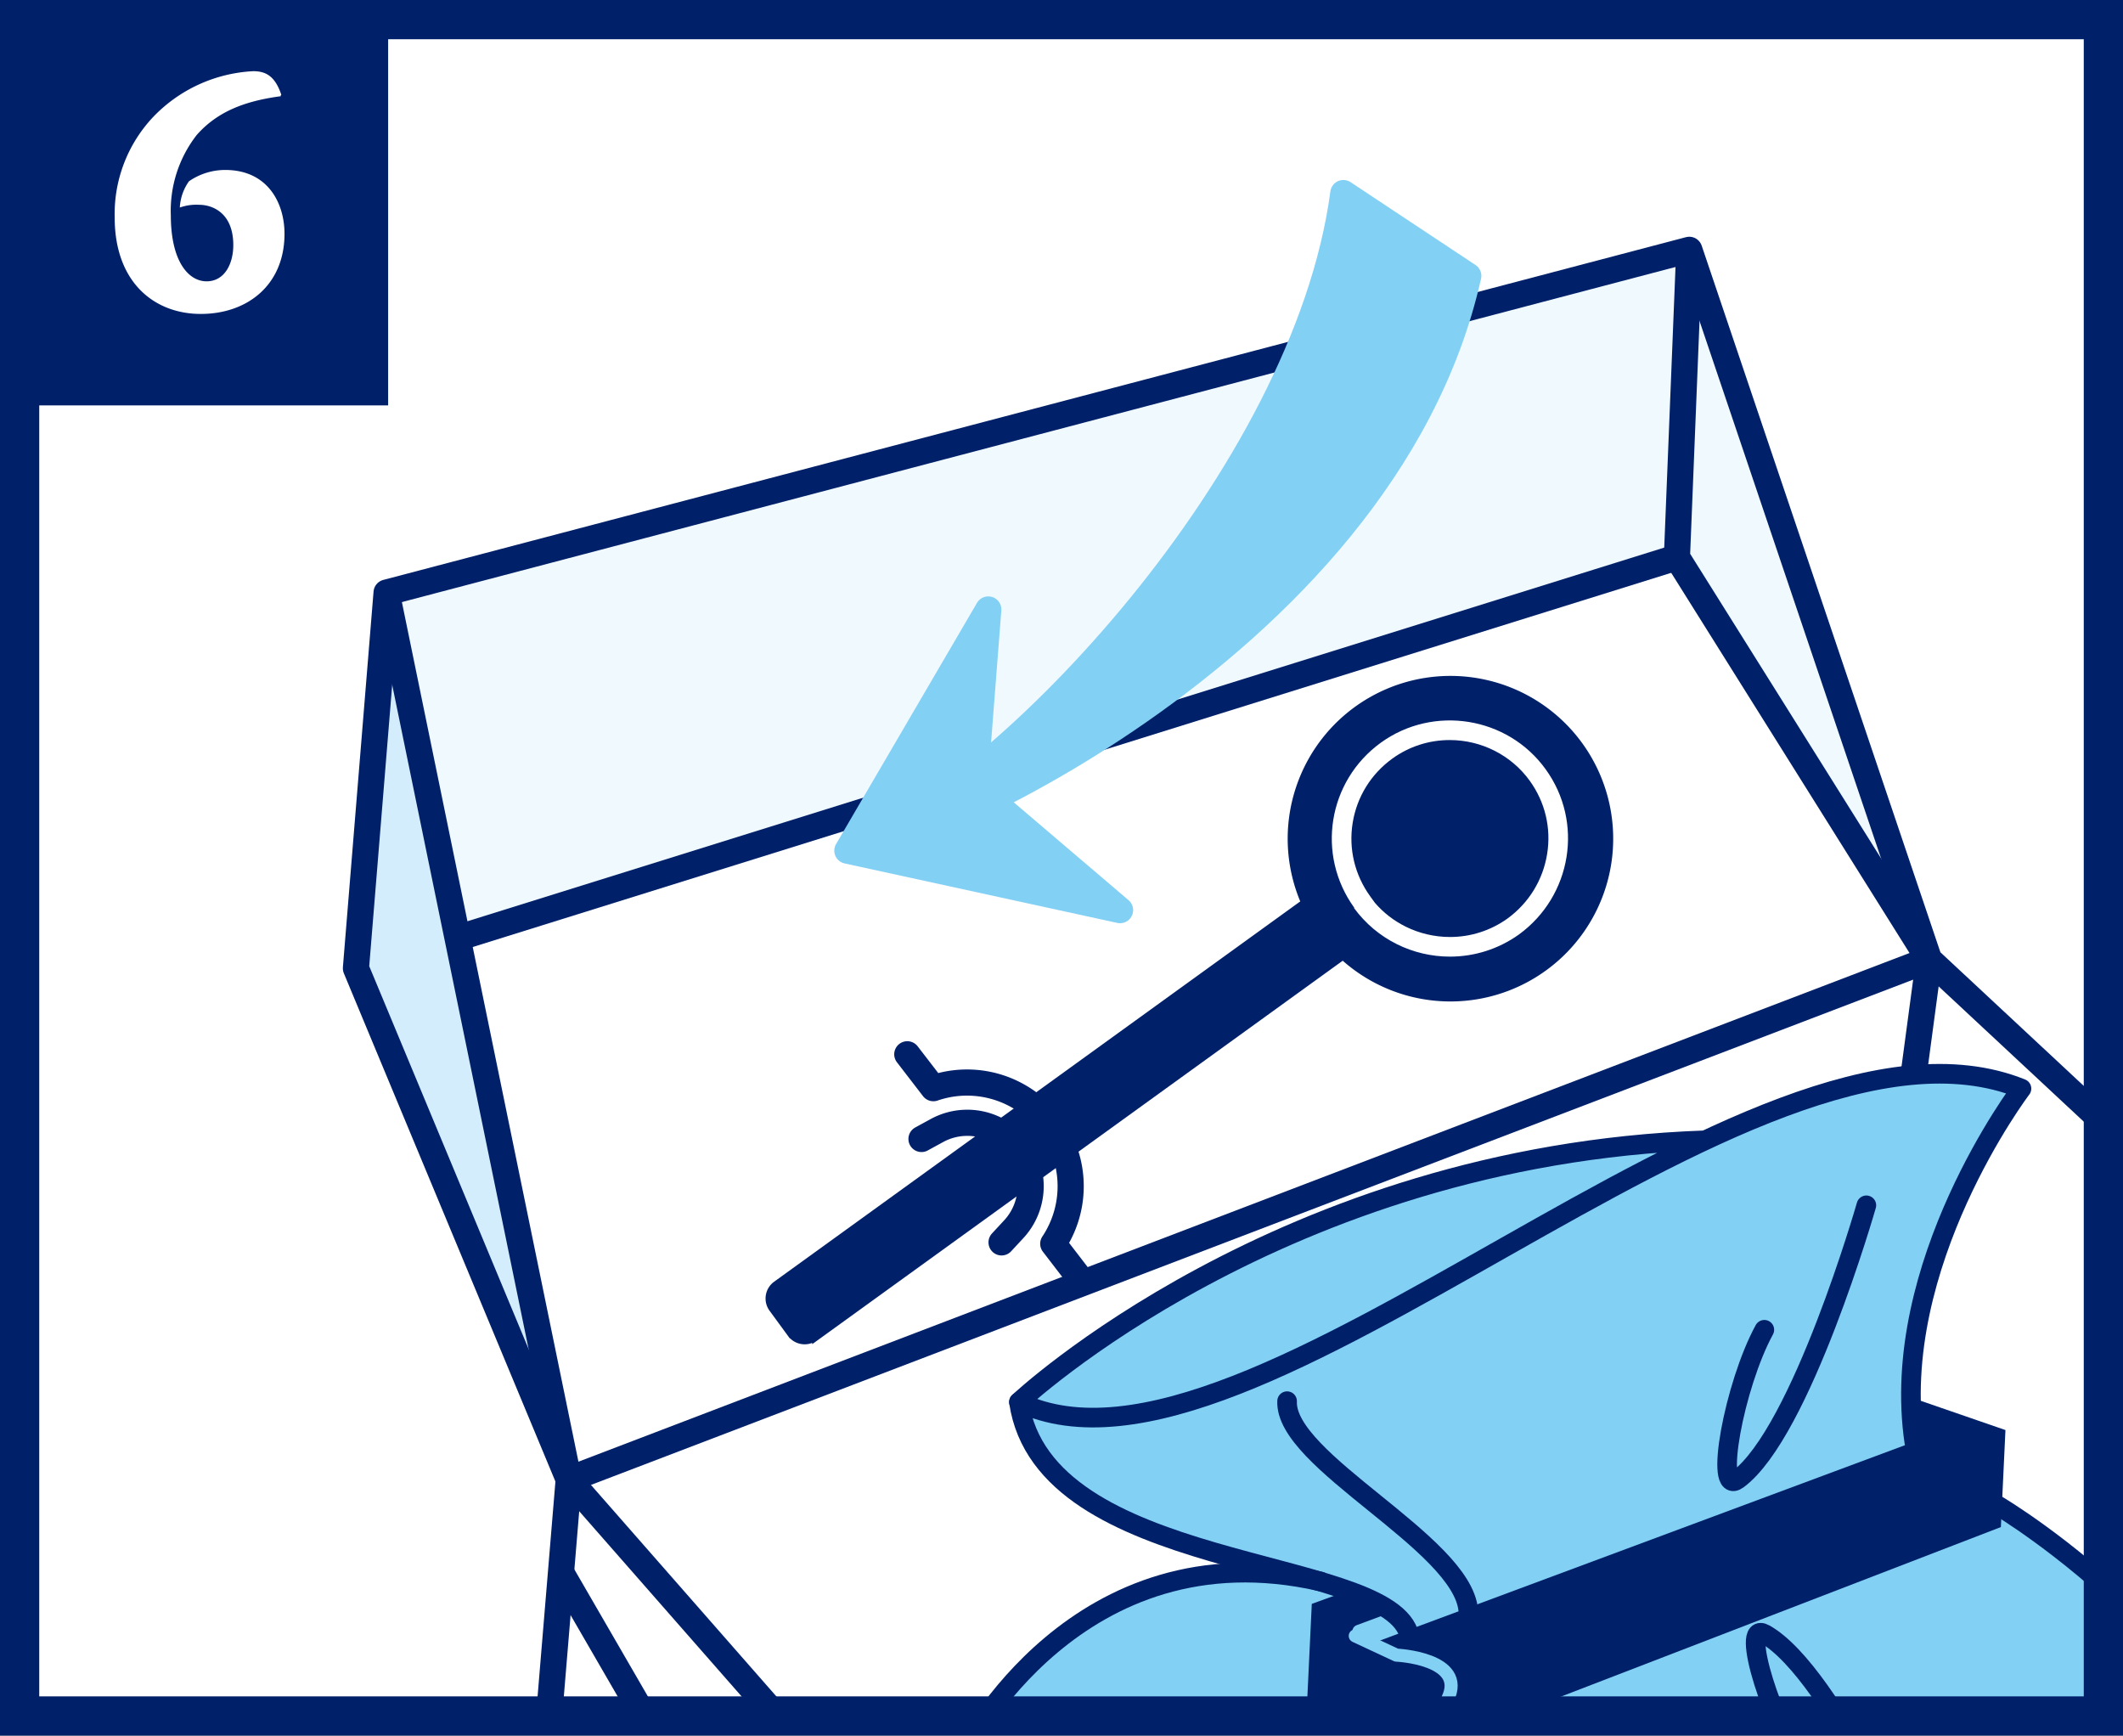
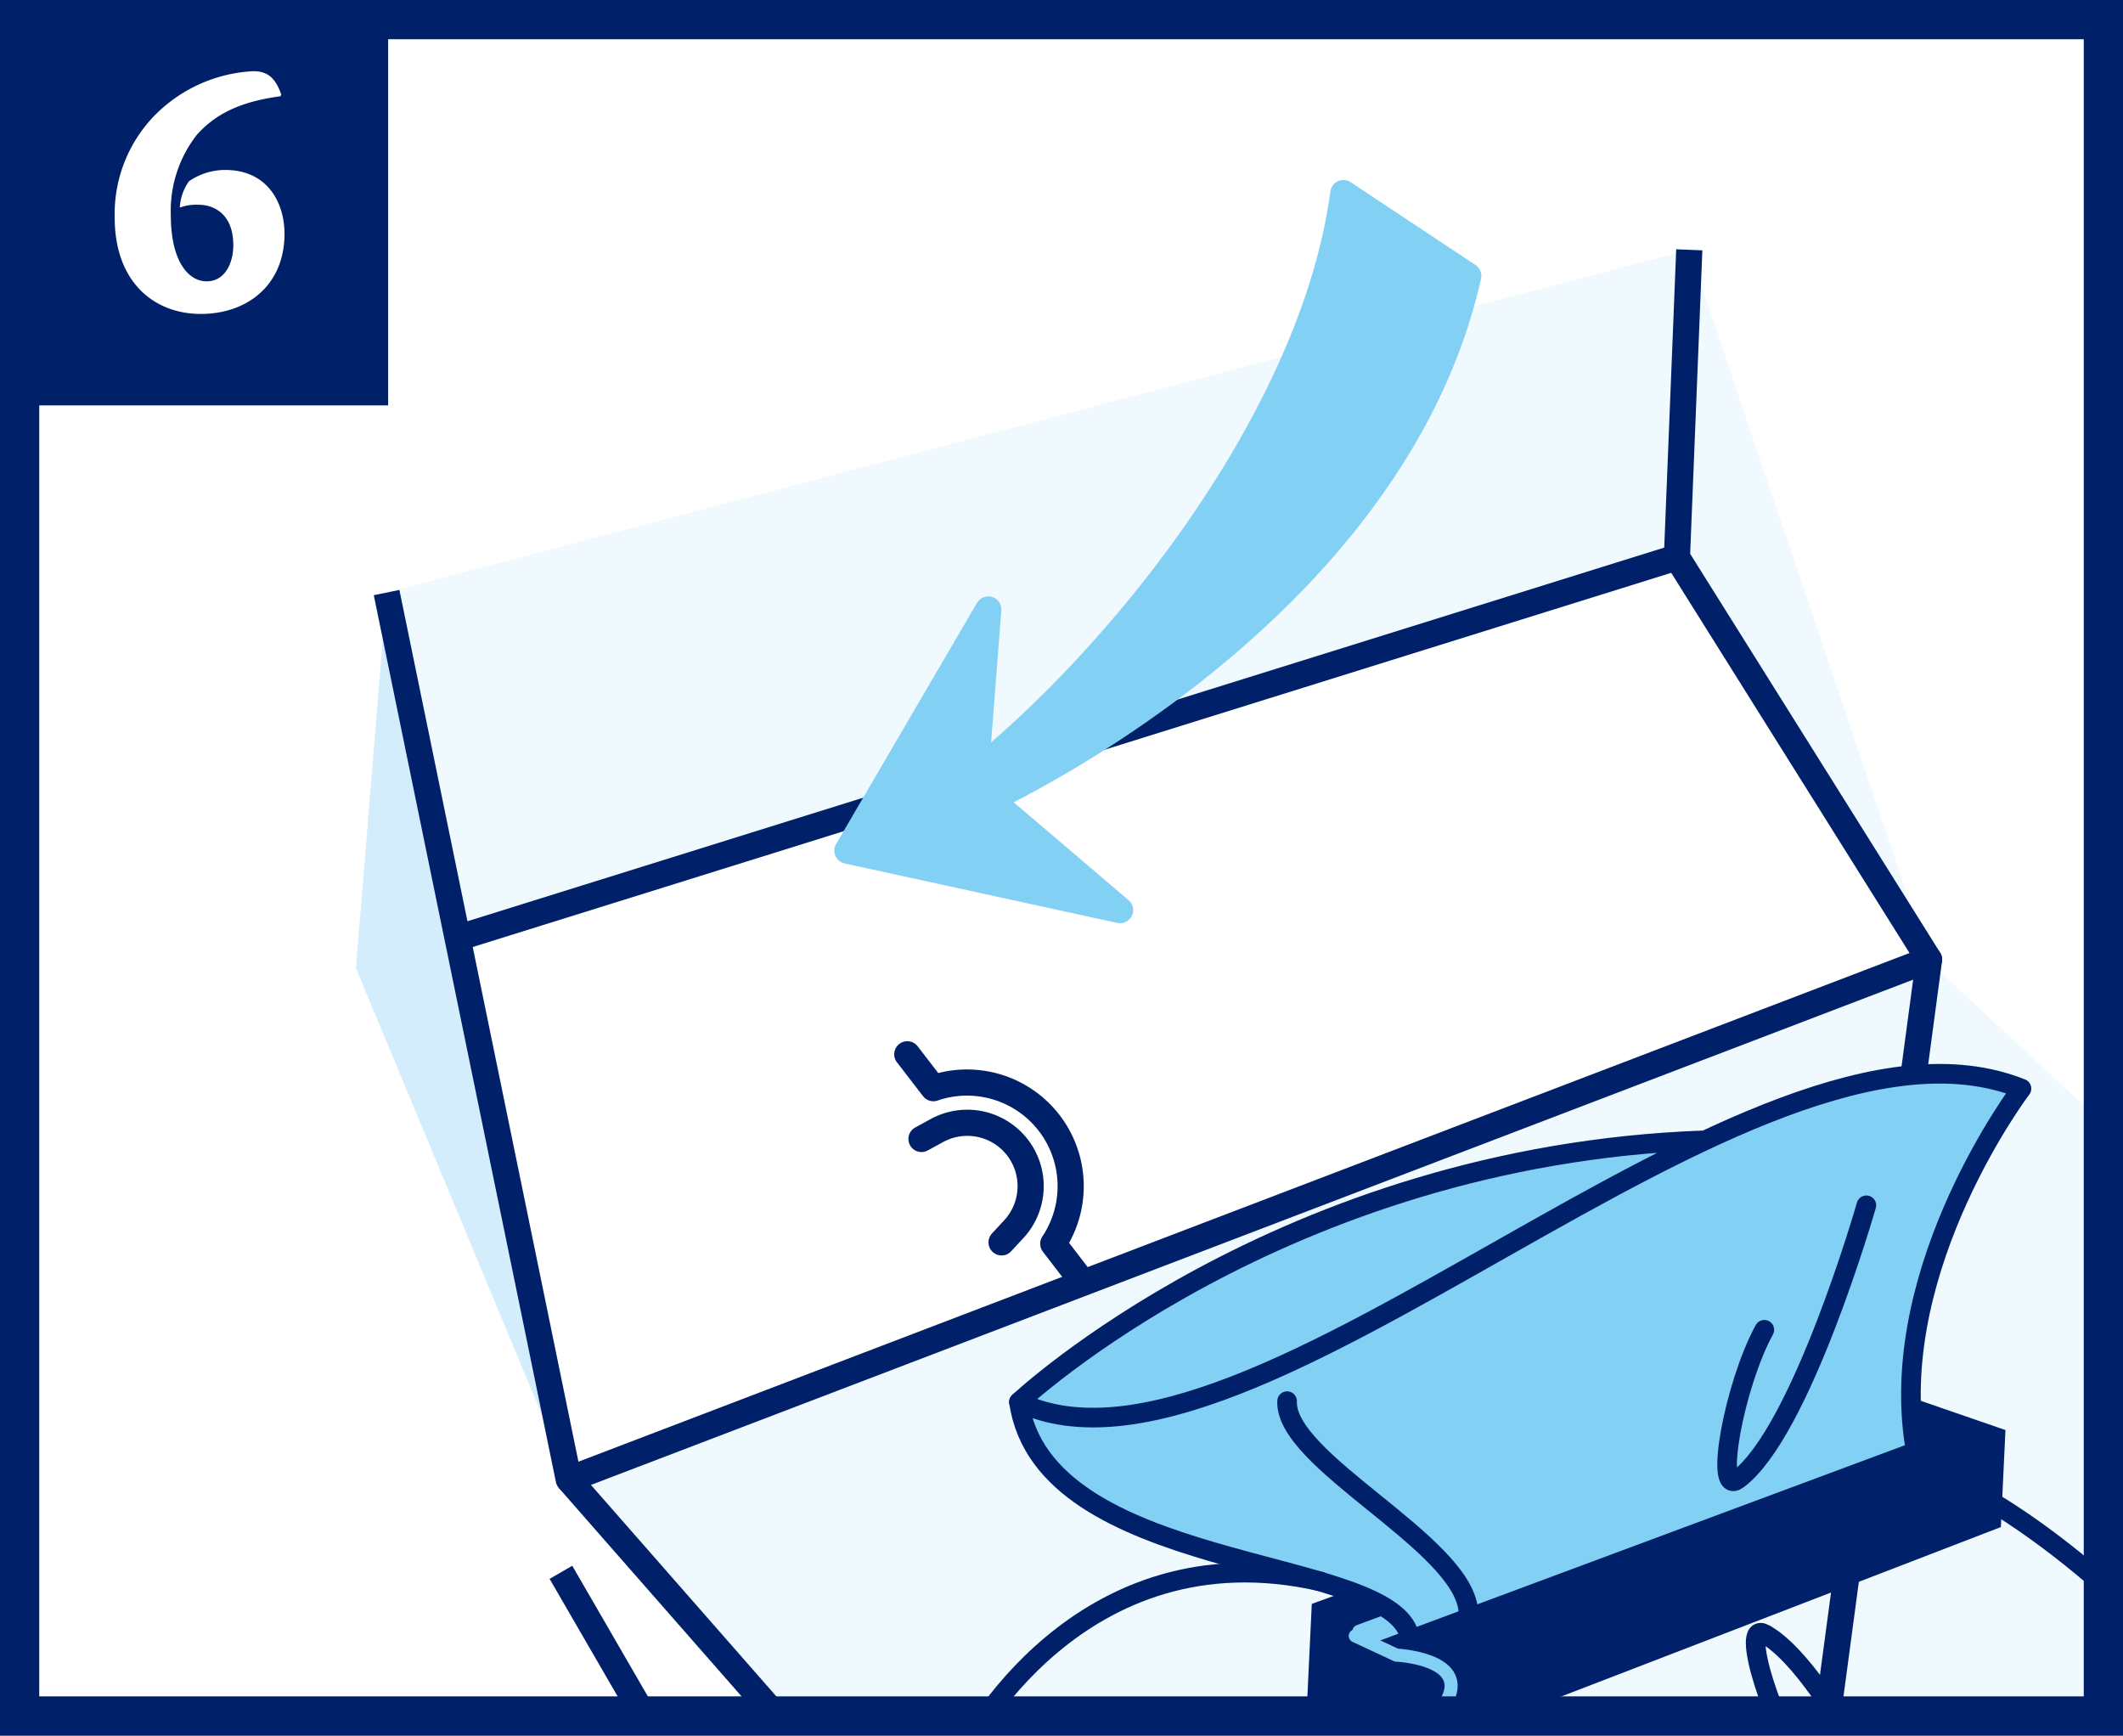
<svg xmlns="http://www.w3.org/2000/svg" width="162.308" height="132.674" viewBox="0 0 162.308 132.674">
  <rect x="0" y="0" width="162.308" height="132.674" fill="#808080" stroke="none" />
  <defs>
    <clipPath id="clip-path">
      <rect id="Rechteck_29" data-name="Rechteck 29" width="159.308" height="129.674" fill="none" />
    </clipPath>
    <clipPath id="clip-path-2">
      <path id="Pfad_120" data-name="Pfad 120" d="M19.6,45.81l5.877-8.85,13.5,15.077L36.5,55.185Z" transform="translate(-19.6 -36.96)" fill="none" />
    </clipPath>
  </defs>
  <g id="_06_Zuvbereitugn_FL" data-name="06_Zuvbereitugn_FL" transform="translate(0.686 1.08)">
    <g id="Ebene_2" data-name="Ebene 2" transform="translate(0.26 0.42)">
      <g id="artwork">
        <g id="Deckel-T85-RL-2020-11">
          <g id="Gruppe_44" data-name="Gruppe 44">
            <rect id="Rechteck_27" data-name="Rechteck 27" width="159.308" height="129.674" transform="translate(0.554)" fill="#fff" stroke="#002169" stroke-miterlimit="10" stroke-width="0.85" />
            <rect id="Rechteck_28" data-name="Rechteck 28" width="28.728" height="28.728" transform="translate(0 0.761)" fill="#002169" />
            <path id="Pfad_91" data-name="Pfad 91" d="M15.257,3.464C12.35,3.844,10.308,4.71,8.785,6.44a9.421,9.421,0,0,0-1.973,6.126c0,3.53,1.35,5.053,2.734,5.053s2.042-1.35,2.042-2.769c0-2.492-1.627-3.08-2.6-3.08a3.781,3.781,0,0,0-1.488.208A3.787,3.787,0,0,1,8.2,9.971a4.874,4.874,0,0,1,2.769-.865c3.253,0,4.534,2.527,4.534,4.88,0,3.911-2.838,6.126-6.4,6.126S2.52,17.689,2.52,12.74A10.805,10.805,0,0,1,5.462,5.056a11.385,11.385,0,0,1,7.649-3.5c.935,0,1.661.346,2.146,1.8l-.069.1Z" transform="translate(5.302 2.386)" fill="#fff" />
            <g id="Gruppe_43" data-name="Gruppe 43" transform="translate(0.554)" clip-path="url(#clip-path)">
              <g id="Gruppe_42" data-name="Gruppe 42" transform="translate(25.712 13.258)">
                <path id="Pfad_92" data-name="Pfad 92" d="M12.42,60.7,116.246,20.96l43.343,40.228L60.8,115.863Z" transform="translate(3.847 37.633)" fill="#f0f9fe" />
-                 <path id="Pfad_93" data-name="Pfad 93" d="M10.114,31.651l99.594-26.2,18.331,54.255,43.168,40.228-41.139,98.436-69.579,5.667-44.567-6.856,8.116-97.736L7.77,60.37Z" transform="translate(-7.77 -1.112)" fill="#fff" />
+                 <path id="Pfad_93" data-name="Pfad 93" d="M10.114,31.651L7.77,60.37Z" transform="translate(-7.77 -1.112)" fill="#fff" />
                <path id="Pfad_94" data-name="Pfad 94" d="M13.862,58.061l93.227-29.1,19.275,30.748L108.034,5.45,8.44,31.651Z" transform="translate(-6.096 -1.112)" fill="#f0f9fe" />
                <path id="Pfad_95" data-name="Pfad 95" d="M24.037,80.733,7.77,41.659,10.114,12.94Z" transform="translate(-7.77 17.598)" fill="#d4edfc" />
-                 <path id="Pfad_96" data-name="Pfad 96" d="M10.114,31.651l99.594-26.2,18.331,54.255,43.168,40.228-41.139,98.436-69.579,5.667-44.567-6.856,8.116-97.736L7.77,60.37Z" transform="translate(-7.77 -1.112)" fill="none" stroke="#002169" stroke-linejoin="round" stroke-width="2" />
                <path id="Pfad_97" data-name="Pfad 97" d="M108.034,5.45l-.945,23.507,19.275,30.748-104,39.738L8.44,31.651" transform="translate(-6.096 -1.112)" fill="none" stroke="#002169" stroke-linejoin="round" stroke-width="2" />
                <line id="Linie_52" data-name="Linie 52" x1="93.227" y2="29.104" transform="translate(7.766 27.845)" fill="none" stroke="#002169" stroke-linejoin="round" stroke-width="2" />
                <path id="Pfad_98" data-name="Pfad 98" d="M12.25,34.35,55,108.194,149.554,52.75" transform="translate(3.422 71.082)" fill="none" stroke="#002169" stroke-linejoin="round" stroke-width="2" />
                <line id="Linie_53" data-name="Linie 53" x1="9.2" y2="68.632" transform="translate(111.068 58.593)" fill="none" stroke="#002169" stroke-linecap="round" stroke-linejoin="round" stroke-width="2" />
-                 <path id="Pfad_99" data-name="Pfad 99" d="M20.346,65.28,60.715,36.106a12.238,12.238,0,1,0-3.008-4.2L17.338,61.082a1.381,1.381,0,0,0-.315,1.889l1.434,1.959a1.381,1.381,0,0,0,1.889.315Z" transform="translate(14.741 22.312)" fill="#002169" stroke="#002169" stroke-miterlimit="10" stroke-width="0.41" />
                <path id="Pfad_100" data-name="Pfad 100" d="M26.252,33.669l.875-.944a4.844,4.844,0,0,0-5.842-7.591l-1.154.63" transform="translate(23.108 46.542)" fill="none" stroke="#002169" stroke-linecap="round" stroke-linejoin="round" stroke-width="2" />
                <path id="Pfad_101" data-name="Pfad 101" d="M19.82,23.03l1.994,2.589a7.925,7.925,0,0,1,9.165,11.893l1.854,2.414" transform="translate(22.333 42.804)" fill="none" stroke="#002169" stroke-linecap="round" stroke-linejoin="round" stroke-width="2" />
                <path id="Pfad_102" data-name="Pfad 102" d="M55.856,4.21l9.55,6.332C58.829,39.785,20.559,55.422,18.74,54.127,29.829,49.93,52.952,25.968,55.856,4.21Z" transform="translate(19.635 -4.21)" fill="#83d0f5" stroke="#83d0f5" stroke-linecap="round" stroke-linejoin="round" stroke-width="2" />
                <path id="Pfad_103" data-name="Pfad 103" d="M29.284,13.31,18.51,31.745l20.849,4.547-11.124-9.48Z" transform="translate(19.061 18.522)" fill="#83d0f5" stroke="#83d0f5" stroke-linecap="round" stroke-linejoin="round" stroke-width="2" />
                <g id="Pfad_104" data-name="Pfad 104" transform="translate(45.509 24.579)" fill="none" stroke-miterlimit="10">
                  <path d="M30.821,30.061a40.208,40.208,0,1,1-.035,0Z" stroke="none" />
                  <path d="M 38.131 32.289 C 39.717 32.289 41.24 31.8 42.535 30.875 C 44.163 29.684 45.236 27.937 45.559 25.955 C 45.883 23.967 45.41 21.974 44.227 20.34 C 42.824 18.395 40.539 17.234 38.116 17.234 C 36.528 17.234 35.011 17.724 33.73 18.648 C 32.091 19.835 31.012 21.582 30.693 23.566 C 30.374 25.55 30.851 27.545 32.036 29.182 L 32.393 29.675 C 33.049 30.434 33.837 31.045 34.741 31.495 C 35.788 32.014 36.96 32.289 38.131 32.289 M 38.132 33.789 C 35.327 33.789 32.564 32.495 30.786 30.061 L 30.821 30.061 C 27.883 26.004 28.792 20.372 32.85 17.433 C 36.873 14.53 42.54 15.439 45.444 19.462 C 48.382 23.52 47.438 29.152 43.415 32.09 C 41.812 33.237 39.963 33.789 38.132 33.789 Z" stroke="none" fill="#fff" />
                </g>
-                 <path id="Pfad_105" data-name="Pfad 105" d="M40.607,38.7a28.6,28.6,0,0,0-18.54,10.879C18.674,54.166,36.48,78.408,36.48,78.408L52.326,101.18l16.546-6.366,53.1-29.454A56.816,56.816,0,0,0,98.643,34.4c-10.25-6.576-58.035,4.268-58.035,4.268Z" transform="translate(26.873 65.923)" fill="#83d0f5" />
                <g id="Gruppe_39" data-name="Gruppe 39" transform="translate(72.727 91.649)">
                  <g id="Gruppe_38" data-name="Gruppe 38" transform="translate(0)">
                    <path id="Pfad_106" data-name="Pfad 106" d="M28.87,52.628l.28-6.052L72.807,30.73l7.311,2.554-.28,5.912L35.1,56.441Z" transform="translate(-27.786 -29.611)" fill="#002169" />
                    <path id="Pfad_107" data-name="Pfad 107" d="M73.582,32.649l6.192,2.134-.21,4.443L35.941,56.051,30.694,52.8l.21-4.722L73.547,32.614m.035-2.2L28.91,46.606h0l-.35,7.346,7.276,4.513v-.1h0l45.756-17.63.35-7.416-8.4-2.9h0Z" transform="translate(-28.56 -30.41)" fill="#002169" />
                  </g>
                  <path id="Pfad_108" data-name="Pfad 108" d="M29.69,46.582,70.9,31.26l.91.42L30.635,47Z" transform="translate(-25.737 -28.287)" fill="none" stroke="#83d0f5" stroke-linecap="round" stroke-linejoin="round" stroke-width="1" />
                </g>
                <path id="Pfad_109" data-name="Pfad 109" d="M50.6,65.327c2.029-.909,40.019-13.642,40.019-13.642s-.979-4.967,2.1-15.5c1.539-5.247,6.192-11.509,6.192-11.509s-8.4-4.9-25.5,4.513c-15.567-.665-32.113,7-37.046,9.515A62.627,62.627,0,0,0,29.015,43.5c-2.1,1.539-6.752,5.142-6.752,5.142s-.315,2.728,4.408,6.856,14.483,5.7,14.483,5.7l7.276,1.784s2.2.595,2.2,2.309Z" transform="translate(28.426 43.743)" fill="#83d0f5" />
                <g id="Gruppe_40" data-name="Gruppe 40" transform="translate(46.561 67.323)">
                  <path id="Pfad_110" data-name="Pfad 110" d="M66.983,63.848C64.044,44.923,43.65,32.89,43.65,32.89" transform="translate(35.304 0.111)" fill="none" stroke="#002169" stroke-linecap="round" stroke-linejoin="round" stroke-width="1.5" />
                  <path id="Pfad_111" data-name="Pfad 111" d="M21.08,47.9S29.651,30.8,48.261,35.031" transform="translate(-21.08 3.777)" fill="none" stroke="#002169" stroke-linecap="round" stroke-linejoin="round" stroke-width="1.5" />
                  <path id="Pfad_112" data-name="Pfad 112" d="M42.488,46.862c-2.8-3.918-5.422-12.208-3.428-11.089,5.282,2.973,12.384,19.554,12.384,19.554" transform="translate(22.089 7.058)" fill="none" stroke="#002169" stroke-linecap="round" stroke-linejoin="round" stroke-width="1.5" />
                  <path id="Pfad_113" data-name="Pfad 113" d="M40.582,35.845c-2.309,4.233-3.883,12.8-2.029,11.439,4.862-3.6,9.83-20.953,9.83-20.953" transform="translate(20.532 -16.276)" fill="none" stroke="#002169" stroke-linecap="round" stroke-linejoin="round" stroke-width="1.5" />
                  <path id="Pfad_114" data-name="Pfad 114" d="M90.72,51.665C88.691,38.057,98.905,24.59,98.905,24.59,78.126,16.229,40.171,57.122,22.26,48.552c0,0,20.01-18.855,52.4-20.009" transform="translate(-18.132 -23.456)" fill="none" stroke="#002169" stroke-linecap="round" stroke-linejoin="round" stroke-width="1.5" />
                  <path id="Pfad_115" data-name="Pfad 115" d="M22.26,30.63c1.924,13.013,27.6,11.649,29.77,17.6" transform="translate(-18.132 -5.534)" fill="none" stroke="#002169" stroke-linecap="round" stroke-linejoin="round" stroke-width="1.5" />
                  <path id="Pfad_116" data-name="Pfad 116" d="M28.122,30.61c-.21,4.582,13.363,10.809,13.853,15.986" transform="translate(-3.494 -5.584)" fill="none" stroke="#002169" stroke-linecap="round" stroke-linejoin="round" stroke-width="1.5" />
                  <path id="Pfad_117" data-name="Pfad 117" d="M29.61,35.74l3.148,1.469s5.422.245,3.918,3.358l-.455,8.29s-.1-.28-.84-.28c-1.609-.07.14-3.568-4.723-4.478" transform="translate(0.23 7.231)" fill="#002169" stroke="#83d0f5" stroke-linecap="round" stroke-linejoin="round" stroke-width="1" />
                </g>
                <path id="Pfad_118" data-name="Pfad 118" d="M159.589,32.81,60.8,87.485,12.42,32.32" transform="translate(3.847 66.011)" fill="none" stroke="#002169" stroke-linejoin="round" stroke-width="2" />
                <g id="Gruppe_41" data-name="Gruppe 41" transform="translate(41.384 114.562)" clip-path="url(#clip-path-2)">
                  <path id="Pfad_119" data-name="Pfad 119" d="M37,50.357,25.945,42.486a3.335,3.335,0,0,0-5.772-3.253,3.326,3.326,0,0,0,4.932,4.408l11.089,7.871s.385.07.525-.1l.385-.525s.07-.385-.07-.525Z" transform="translate(-19.683 -34.756)" fill="none" />
                </g>
                <line id="Linie_54" data-name="Linie 54" y1="6.366" x2="4.233" transform="translate(41.384 117.045)" fill="#fff" stroke="#002169" stroke-linecap="round" stroke-linejoin="round" stroke-width="0.1" />
              </g>
            </g>
            <rect id="Rechteck_30" data-name="Rechteck 30" width="159.446" height="129.674" transform="translate(0.554 0.138)" fill="none" />
            <rect id="Rechteck_31" data-name="Rechteck 31" width="159.308" height="129.674" transform="translate(0.554)" fill="none" stroke="#002169" stroke-miterlimit="10" stroke-width="3" />
          </g>
        </g>
      </g>
    </g>
  </g>
</svg>